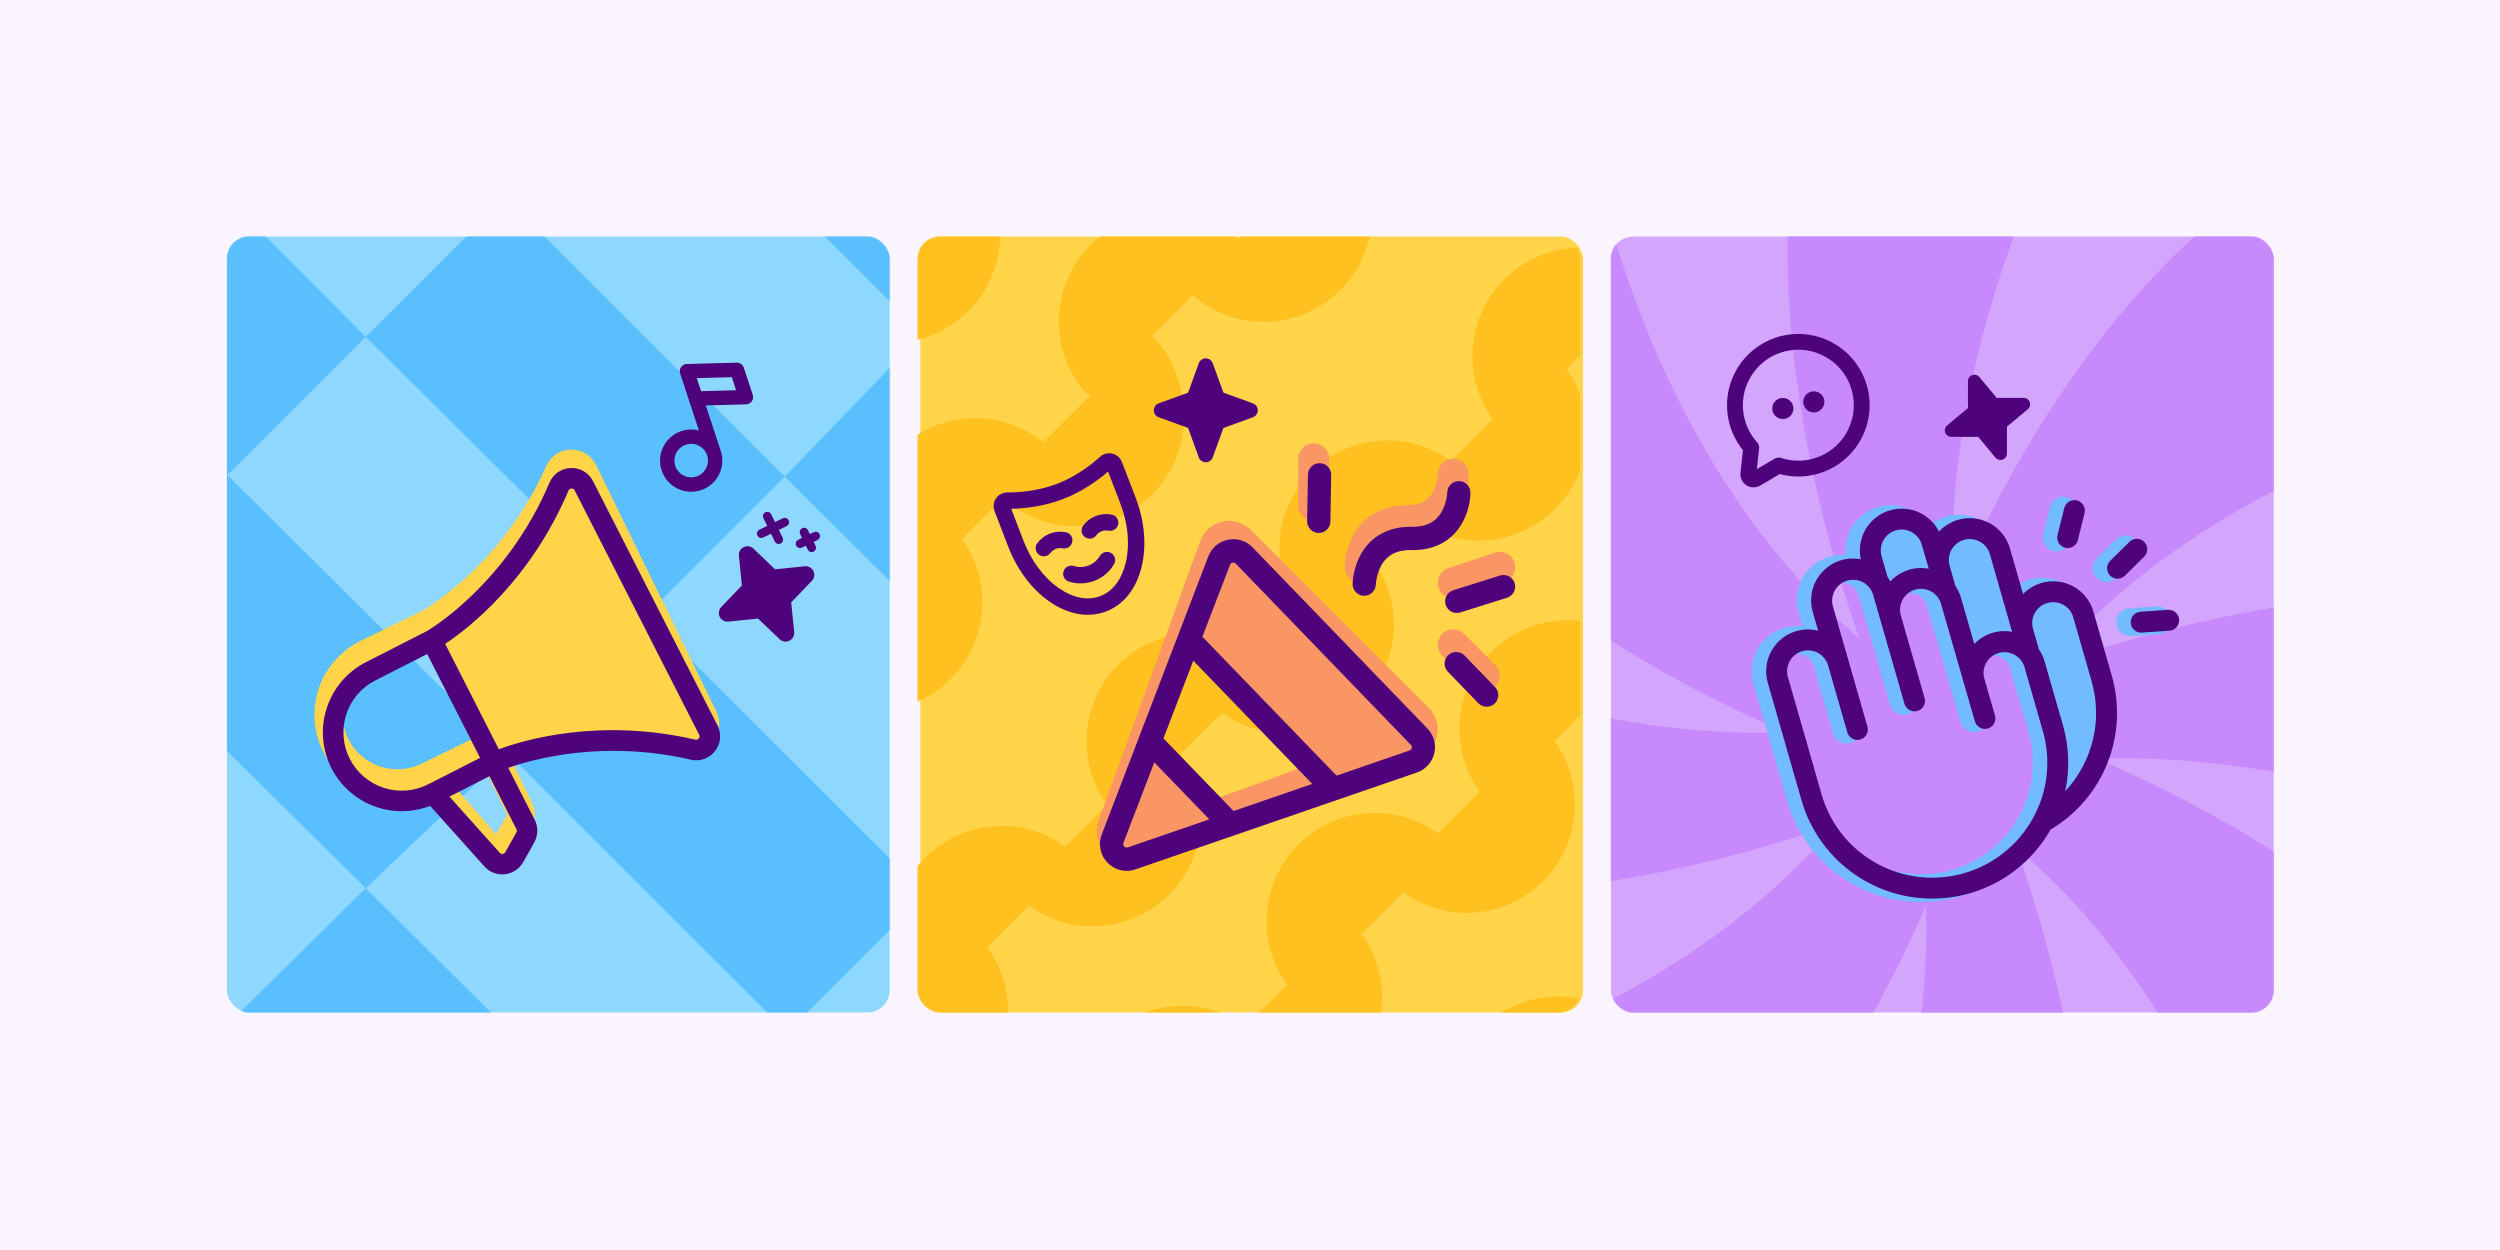
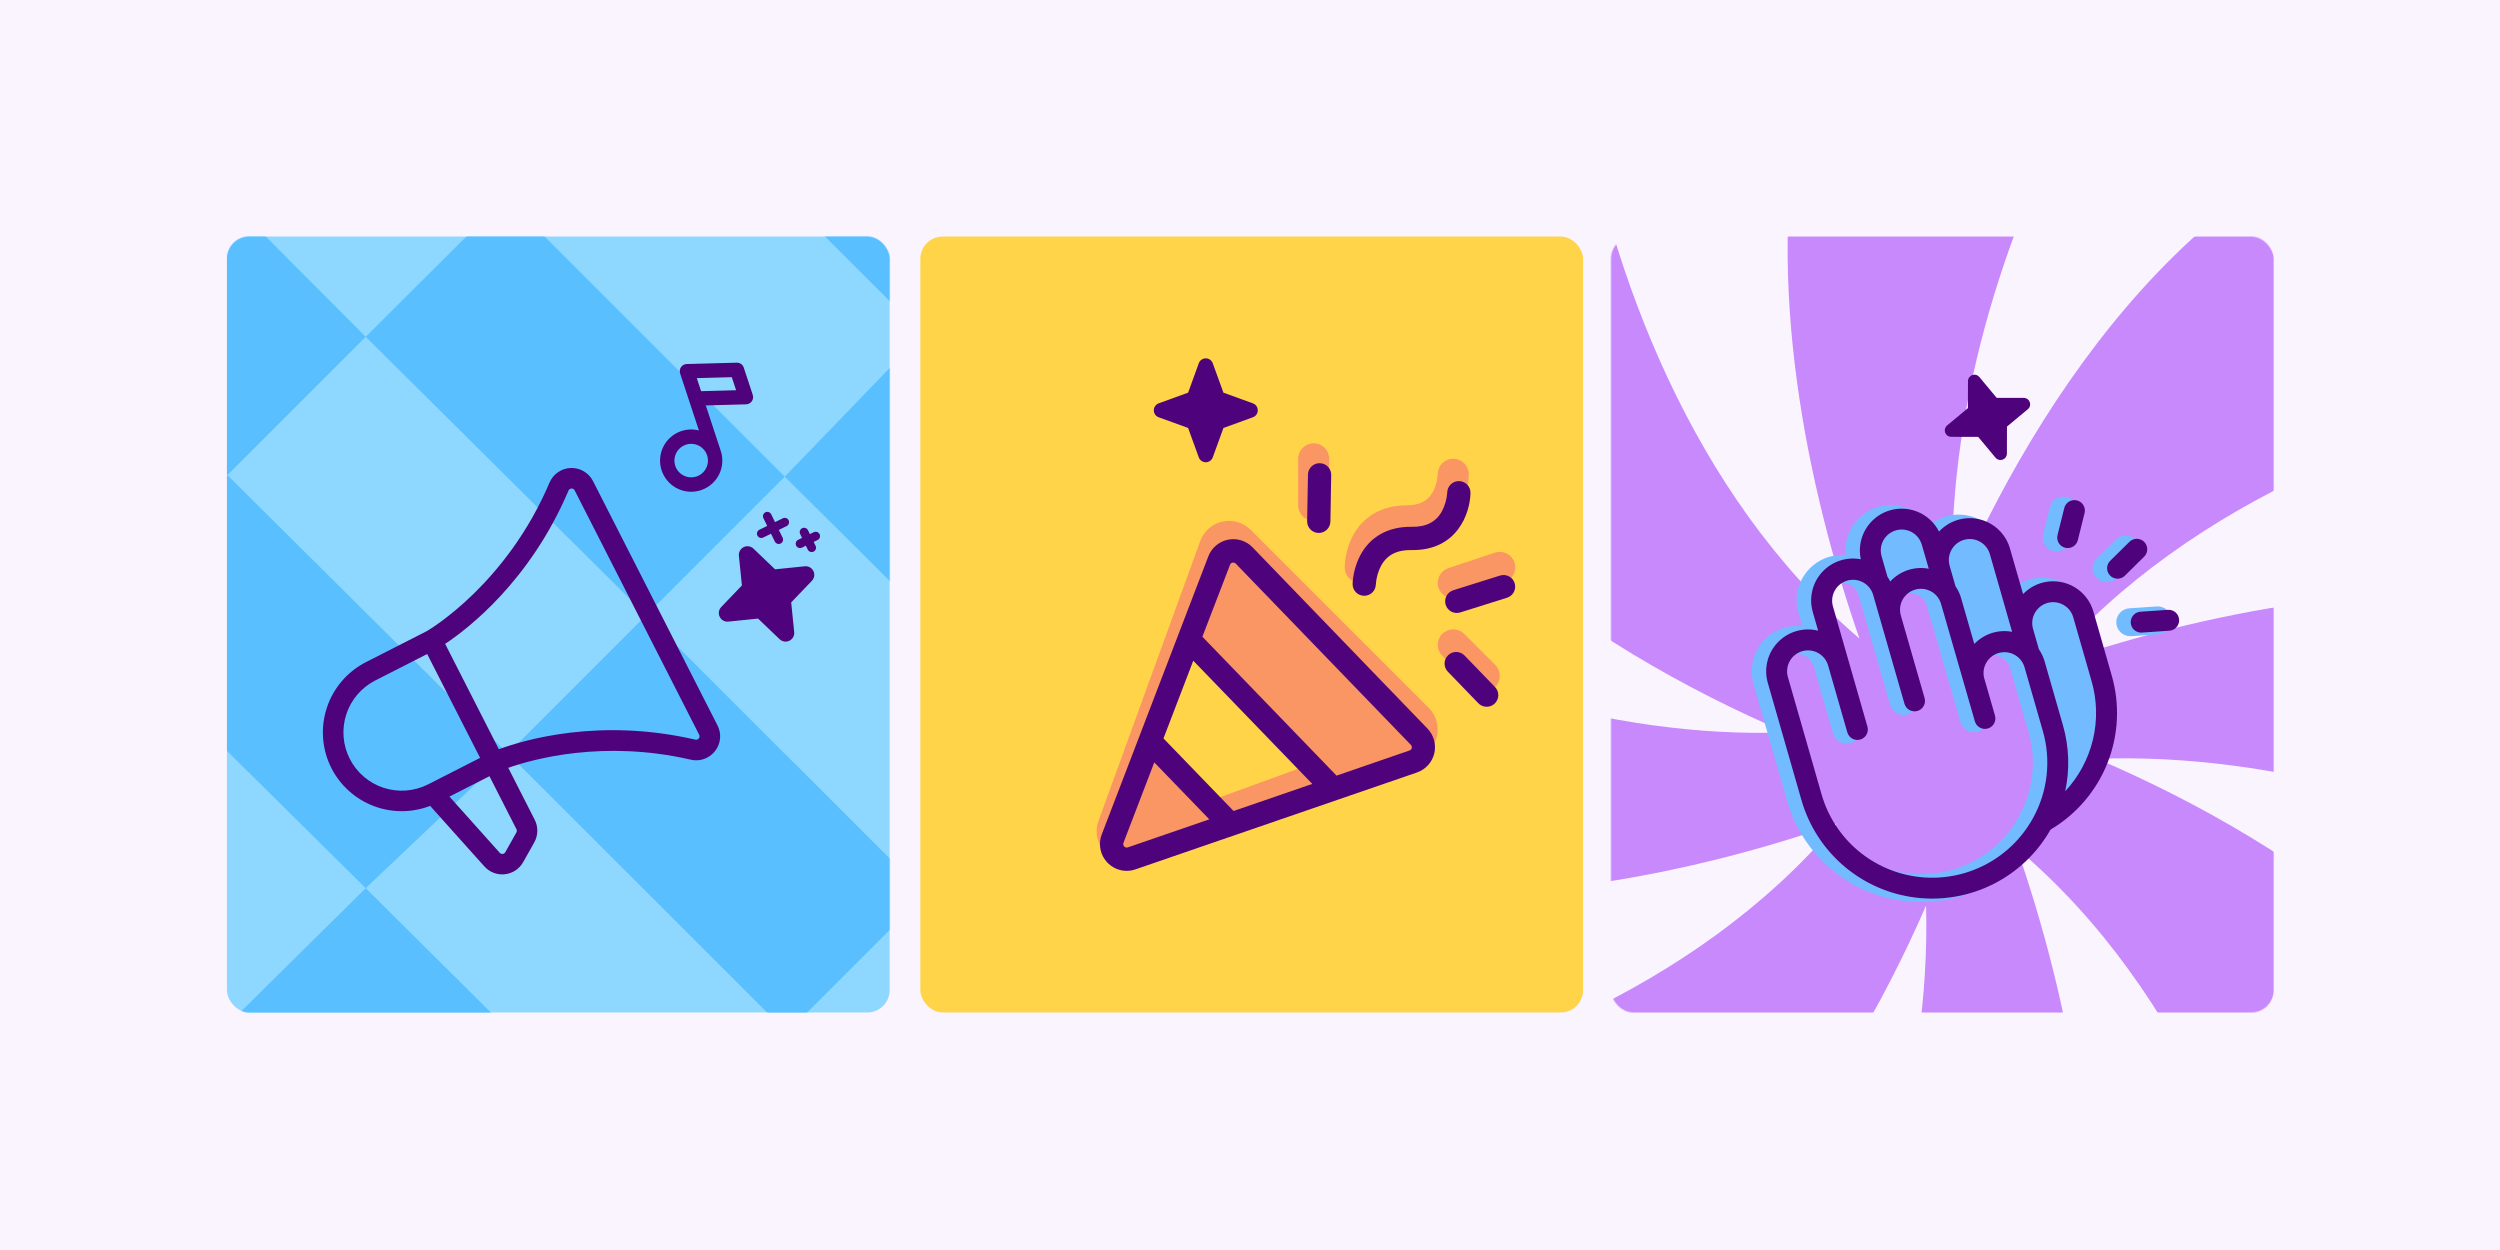
<svg xmlns="http://www.w3.org/2000/svg" width="2600" height="1300" viewBox="0 0 2600 1300" fill="none">
  <rect x="0" y="0" width="2600" height="1300" fill="#808080" stroke="none" />
  <g clip-path="url(#clip0_948_481)">
    <rect width="2600" height="1300" fill="#F4F4F4" />
    <rect width="2600" height="1300" fill="#FAF4FF" />
-     <rect x="1675.4" y="246" width="689.222" height="807" rx="23.223" fill="#D3A5FD" />
    <mask id="mask0_948_481" style="mask-type:alpha" maskUnits="userSpaceOnUse" x="1675" y="246" width="690" height="807">
      <rect x="1675.4" y="246" width="689.222" height="807" rx="23.223" fill="#D3A5FD" />
    </mask>
    <g mask="url(#mask0_948_481)">
      <path d="M1351.73 632.34C1486.41 702.23 1668.6 768.342 1857.41 761.731C1654.76 675.156 1390.12 501.376 1352.36 242.279V103.759H1644.37C1675.21 279.428 1757.34 513.024 1933.87 664.137C1880.38 510.82 1833.81 292.021 1874.71 103.759H2157.29C2086.17 240.076 2022.61 425.504 2030.79 618.173C2117.33 414.8 2293.86 144.685 2557.87 109.426C2562.9 108.796 2567.62 108.166 2572.34 107.537C2582.41 106.278 2592.17 105.018 2601.61 103.759H2692.86V401.893C2516.33 432.745 2280.33 515.228 2128.97 692.786C2282.53 638.952 2502.8 591.099 2691.92 632.34V915.992C2556.61 845.473 2372.52 782.509 2180.89 789.12C2384.48 876.01 2651.01 1051.68 2686.25 1313.29C2689.08 1335.02 2691.29 1356.42 2692.86 1376.57V1444.89H2391.4C2358.99 1268.27 2275.29 1032.16 2097.5 882.307C2150.68 1034.99 2197.88 1255.37 2157.29 1444.89H1874.71C1944.57 1311.09 2008.14 1130.38 2003.1 941.808C1915.31 1143.92 1740.03 1406.48 1479.8 1441.43C1469.73 1443 1459.66 1443.94 1450.22 1444.89H1644.37H1352.36H1352.99C1352.67 1444.89 1352.36 1444.89 1352.36 1444.89V1148.33C1528.89 1116.22 1761.12 1033.42 1910.27 856.492C1758.92 909.696 1540.22 955.03 1351.73 915.992V632.34Z" fill="#C789FB" />
    </g>
    <path d="M2124.9 555.623L2131.91 527.47C2132.84 523.737 2135.21 520.526 2138.51 518.543C2141.81 516.561 2145.76 515.969 2149.49 516.899C2153.22 517.828 2156.43 520.203 2158.42 523.5C2160.4 526.797 2160.99 530.746 2160.06 534.48L2153.05 562.633C2152.12 566.366 2149.75 569.577 2146.45 571.56C2143.15 573.542 2139.2 574.134 2135.47 573.205C2131.74 572.275 2128.53 569.901 2126.54 566.603C2124.56 563.306 2123.97 559.357 2124.9 555.623ZM2180.5 601.233C2181.83 602.59 2183.43 603.67 2185.18 604.411C2186.94 605.152 2188.82 605.541 2190.73 605.553C2192.63 605.566 2194.52 605.204 2196.29 604.486C2198.05 603.768 2199.66 602.71 2201.02 601.371L2220.84 581.808C2222.21 580.473 2223.3 578.88 2224.06 577.12C2224.81 575.361 2225.21 573.469 2225.23 571.555C2225.25 569.64 2224.89 567.741 2224.17 565.966C2223.45 564.192 2222.39 562.577 2221.05 561.214C2219.7 559.852 2218.1 558.77 2216.33 558.03C2214.57 557.29 2212.67 556.906 2210.76 556.902C2208.84 556.897 2206.95 557.272 2205.18 558.004C2203.41 558.736 2201.8 559.811 2200.45 561.167L2180.64 580.712C2179.28 582.049 2178.2 583.64 2177.45 585.394C2176.71 587.149 2176.32 589.033 2176.31 590.938C2176.29 592.843 2176.65 594.732 2177.37 596.498C2178.09 598.263 2179.14 599.871 2180.48 601.228L2180.5 601.233ZM2258.45 644.168C2258.19 640.333 2256.42 636.759 2253.52 634.23C2250.63 631.701 2246.85 630.425 2243.01 630.682L2214.5 632.644C2211.04 632.871 2207.78 634.325 2205.31 636.745C2202.83 639.164 2201.3 642.39 2200.99 645.838C2200.69 649.287 2201.63 652.731 2203.64 655.548C2205.65 658.366 2208.6 660.371 2211.96 661.202C2213.43 661.564 2214.95 661.696 2216.46 661.593L2244.98 659.631C2246.89 659.5 2248.75 658.994 2250.46 658.141C2252.17 657.288 2253.7 656.106 2254.95 654.662C2256.2 653.218 2257.15 651.542 2257.76 649.728C2258.36 647.914 2258.59 645.999 2258.45 644.093L2258.45 644.168ZM2188.17 701.302C2197.07 731.949 2195.57 764.678 2183.92 794.385C2172.26 824.092 2151.1 849.107 2123.74 865.527C2109.52 890.204 2088.35 910.15 2062.87 922.878C2037.4 935.605 2008.73 940.552 1980.46 937.1C1952.19 933.648 1925.57 921.95 1903.9 903.466C1882.23 884.982 1866.49 860.529 1858.62 833.155L1823.6 711.14C1821.46 703.682 1821.2 695.812 1822.83 688.228C1824.47 680.644 1827.95 673.58 1832.97 667.663C1837.99 661.747 1844.39 657.16 1851.6 654.31C1858.82 651.46 1866.63 650.434 1874.33 651.325L1870.33 637.361C1868.23 630.026 1867.94 622.29 1869.48 614.816C1871.02 607.343 1874.36 600.356 1879.2 594.456C1884.04 588.556 1890.24 583.919 1897.26 580.943C1904.29 577.967 1911.94 576.741 1919.54 577.371C1918.39 566.368 1921.14 555.31 1927.31 546.131C1933.49 536.953 1942.7 530.238 1953.33 527.163C1963.06 524.369 1973.44 524.786 1982.92 528.352C1992.4 531.917 2000.49 538.442 2005.97 546.96C2011.94 541.716 2019.13 538.065 2026.89 536.346C2034.64 534.628 2042.71 534.897 2050.33 537.129C2057.96 539.361 2064.9 543.483 2070.5 549.113C2076.11 554.743 2080.2 561.699 2082.39 569.333L2094.4 611.171C2100.46 606.327 2107.63 603.054 2115.26 601.642C2122.89 600.231 2130.75 600.724 2138.14 603.079C2145.53 605.433 2152.23 609.576 2157.64 615.141C2163.05 620.705 2167 627.518 2169.14 634.975L2188.17 701.302ZM2099.57 849.437C2106.99 836.107 2111.71 821.437 2113.43 806.274C2115.15 791.111 2113.85 775.757 2109.6 761.101L2090.59 694.87C2089.32 690.364 2086.36 686.522 2082.32 684.149C2078.29 681.775 2073.49 681.054 2068.94 682.136C2064.38 683.218 2060.42 686.02 2057.89 689.955C2055.35 693.889 2054.44 698.652 2055.33 703.247L2066.78 742.966C2067.31 744.797 2067.47 746.714 2067.25 748.608C2067.04 750.501 2066.45 752.333 2065.53 754C2064.6 755.666 2063.36 757.135 2061.87 758.321C2060.38 759.508 2058.67 760.389 2056.84 760.914C2055.01 761.44 2053.09 761.6 2051.2 761.384C2049.3 761.169 2047.47 760.583 2045.8 759.66C2044.14 758.736 2042.67 757.494 2041.48 756.003C2040.3 754.512 2039.42 752.802 2038.89 750.971L2003.8 629.237C2002.33 624.81 1999.22 621.116 1995.1 618.924C1990.99 616.732 1986.19 616.21 1981.7 617.466C1977.21 618.722 1973.37 621.659 1970.99 625.668C1968.61 629.678 1967.86 634.45 1968.91 638.994L1993.57 724.737C1994.15 726.584 1994.36 728.53 1994.18 730.458C1994 732.387 1993.43 734.26 1992.52 735.967C1991.6 737.674 1990.35 739.18 1988.85 740.397C1987.34 741.614 1985.6 742.516 1983.74 743.051C1981.88 743.586 1979.93 743.742 1978.01 743.512C1976.08 743.281 1974.22 742.667 1972.54 741.706C1970.86 740.746 1969.39 739.458 1968.21 737.919C1967.03 736.38 1966.18 734.621 1965.69 732.746L1933.07 619.344C1932.42 617.041 1931.33 614.889 1929.85 613.01C1928.37 611.132 1926.53 609.565 1924.44 608.399C1922.35 607.234 1920.06 606.493 1917.68 606.219C1915.3 605.945 1912.9 606.144 1910.6 606.804C1908.3 607.464 1906.16 608.572 1904.29 610.064C1902.42 611.557 1900.86 613.404 1899.71 615.5C1898.56 617.595 1897.83 619.898 1897.58 622.276C1897.32 624.653 1897.53 627.058 1898.21 629.352L1914.22 685.136L1934.23 754.849C1934.76 756.681 1934.92 758.598 1934.7 760.491C1934.49 762.384 1933.9 764.216 1932.98 765.883C1932.06 767.55 1930.81 769.018 1929.32 770.204C1927.83 771.391 1926.12 772.272 1924.29 772.798C1922.46 773.323 1920.54 773.483 1918.65 773.268C1916.76 773.052 1914.92 772.466 1913.26 771.543C1911.59 770.62 1910.12 769.377 1908.93 767.886C1907.75 766.395 1906.87 764.685 1906.34 762.854L1886.33 693.141C1884.97 688.548 1881.86 684.675 1877.66 682.369C1873.47 680.063 1868.53 679.511 1863.93 680.832C1859.32 682.153 1855.43 685.242 1853.1 689.423C1850.76 693.604 1850.18 698.538 1851.47 703.149L1886.49 825.164C1892.83 847.228 1905.56 866.918 1923.08 881.745C1940.61 896.571 1962.14 905.867 1984.94 908.457C2007.75 911.047 2030.82 906.815 2051.22 896.297C2071.62 885.778 2088.45 869.444 2099.57 849.362L2099.57 849.437Z" fill="#73BBFF" />
-     <path d="M1864.89 422.539C1865.34 424.664 1865.15 426.876 1864.35 428.895C1863.54 430.914 1862.16 432.648 1860.37 433.88C1858.58 435.111 1856.46 435.784 1854.29 435.813C1852.12 435.842 1849.98 435.226 1848.16 434.043C1846.34 432.86 1844.91 431.163 1844.05 429.166C1843.19 427.17 1842.94 424.964 1843.34 422.827C1843.73 420.69 1844.75 418.718 1846.27 417.161C1847.79 415.604 1849.73 414.532 1851.86 414.079C1854.71 413.473 1857.68 414.023 1860.12 415.61C1862.57 417.196 1864.28 419.688 1864.89 422.539ZM1884.1 407.217C1881.97 407.669 1880.03 408.742 1878.51 410.299C1877 411.856 1875.97 413.828 1875.58 415.965C1875.18 418.101 1875.43 420.307 1876.29 422.304C1877.15 424.3 1878.58 425.997 1880.4 427.18C1882.22 428.364 1884.36 428.979 1886.53 428.95C1888.7 428.921 1890.82 428.249 1892.61 427.017C1894.4 425.786 1895.79 424.051 1896.59 422.032C1897.39 420.014 1897.58 417.802 1897.13 415.676C1896.52 412.826 1894.81 410.334 1892.37 408.747C1889.92 407.161 1886.95 406.61 1884.1 407.217ZM1942.8 405.955C1945.45 418.38 1944.86 431.277 1941.1 443.409C1937.33 455.542 1930.51 466.503 1921.28 475.242C1912.06 483.981 1900.75 490.205 1888.44 493.317C1876.12 496.429 1863.21 496.325 1850.94 493.015L1830.71 504.939C1828.51 506.243 1825.99 506.906 1823.43 506.854C1820.87 506.802 1818.38 506.036 1816.23 504.643C1814.09 503.25 1812.37 501.286 1811.28 498.971C1810.2 496.656 1809.77 494.083 1810.07 491.542L1812.69 468.214C1805.63 459.508 1800.63 449.315 1798.07 438.4C1795.51 427.484 1795.46 416.131 1797.92 405.193C1800.39 394.256 1805.3 384.018 1812.28 375.251C1819.27 366.484 1828.16 359.415 1838.27 354.576C1848.38 349.737 1859.46 347.254 1870.67 347.313C1881.88 347.372 1892.93 349.971 1903 354.916C1913.06 359.862 1921.87 367.023 1928.76 375.863C1935.66 384.704 1940.46 394.992 1942.8 405.955ZM1926.68 409.386C1924.84 400.732 1921.03 392.619 1915.55 385.674C1910.06 378.729 1903.06 373.139 1895.07 369.335C1887.08 365.531 1878.32 363.615 1869.47 363.737C1860.63 363.859 1851.93 366.014 1844.05 370.036C1836.16 374.059 1829.31 379.84 1824.02 386.933C1818.74 394.026 1815.15 402.241 1813.54 410.942C1811.94 419.643 1812.35 428.597 1814.76 437.111C1817.17 445.626 1821.5 453.472 1827.43 460.044C1828.21 460.91 1828.8 461.933 1829.16 463.044C1829.51 464.155 1829.63 465.33 1829.5 466.49L1827.09 487.919L1845.68 476.99C1846.44 476.541 1847.27 476.217 1848.14 476.03C1849.56 475.732 1851.03 475.811 1852.4 476.261C1862.04 479.398 1872.33 479.943 1882.24 477.84C1892.15 475.737 1901.33 471.061 1908.86 464.282C1916.39 457.503 1922 448.86 1925.13 439.223C1928.26 429.586 1928.8 419.295 1926.68 409.386Z" fill="#4E027C" />
    <path d="M2110.93 418.225C2111.41 419.51 2111.47 420.911 2111.11 422.233C2110.75 423.555 2109.99 424.733 2108.93 425.601L2087.26 443.63L2087.17 471.807C2087.16 473.17 2086.72 474.497 2085.93 475.608C2085.15 476.72 2084.03 477.563 2082.75 478.025C2081.47 478.486 2080.07 478.544 2078.76 478.19C2077.44 477.837 2076.26 477.088 2075.38 476.046L2057.35 454.361L2029.18 454.289C2027.82 454.275 2026.49 453.845 2025.38 453.055C2024.27 452.265 2023.42 451.154 2022.96 449.871C2022.5 448.588 2022.44 447.194 2022.79 445.877C2023.15 444.56 2023.9 443.383 2024.94 442.504L2046.62 424.467L2046.7 396.299C2046.71 394.935 2047.14 393.608 2047.93 392.497C2048.72 391.385 2049.83 390.542 2051.11 390.081C2052.4 389.619 2053.79 389.561 2055.11 389.915C2056.43 390.268 2057.6 391.017 2058.48 392.059L2076.52 413.744L2104.69 413.816C2106.06 413.811 2107.39 414.233 2108.51 415.023C2109.63 415.813 2110.48 416.932 2110.93 418.225Z" fill="#4E027C" />
    <path d="M2139.83 556.5L2146.84 528.347C2147.54 525.547 2149.32 523.138 2151.79 521.651C2154.26 520.164 2157.23 519.721 2160.03 520.418C2162.83 521.115 2165.23 522.896 2166.72 525.369C2168.21 527.841 2168.65 530.804 2167.95 533.604L2160.94 561.757C2160.25 564.557 2158.47 566.965 2155.99 568.452C2153.52 569.939 2150.56 570.383 2147.76 569.685C2144.96 568.988 2142.55 567.207 2141.06 564.735C2139.58 562.262 2139.13 559.3 2139.83 556.5ZM2194.51 598.609C2195.51 599.626 2196.7 600.436 2198.02 600.992C2199.34 601.547 2200.75 601.837 2202.18 601.846C2203.61 601.855 2205.03 601.582 2206.35 601.043C2207.68 600.504 2208.88 599.709 2209.9 598.704L2229.72 579.141C2230.77 578.147 2231.62 576.952 2232.21 575.625C2232.79 574.299 2233.11 572.869 2233.14 571.419C2233.16 569.969 2232.9 568.528 2232.36 567.182C2231.82 565.835 2231.02 564.609 2230 563.577C2228.99 562.545 2227.77 561.727 2226.43 561.171C2225.09 560.615 2223.65 560.332 2222.2 560.34C2220.75 560.347 2219.32 560.645 2217.99 561.214C2216.65 561.784 2215.45 562.615 2214.44 563.658L2194.62 583.221C2193.6 584.224 2192.79 585.417 2192.23 586.733C2191.68 588.05 2191.38 589.462 2191.37 590.891C2191.36 592.32 2191.63 593.738 2192.17 595.062C2192.71 596.386 2193.5 597.591 2194.51 598.609ZM2266.27 644.356C2266.17 642.93 2265.8 641.536 2265.17 640.255C2264.53 638.974 2263.65 637.83 2262.58 636.888C2261.5 635.947 2260.25 635.227 2258.9 634.77C2257.54 634.312 2256.11 634.126 2254.68 634.222L2226.17 636.184C2223.57 636.347 2221.12 637.435 2219.25 639.252C2217.39 641.068 2216.24 643.491 2216.01 646.083C2215.78 648.675 2216.49 651.263 2218 653.379C2219.52 655.494 2221.74 656.996 2224.27 657.612C2225.37 657.883 2226.51 657.977 2227.64 657.891L2256.15 655.946C2259.03 655.75 2261.71 654.419 2263.61 652.246C2265.51 650.073 2266.46 647.235 2266.27 644.356ZM2196.12 702.234C2204.84 732.259 2203.32 764.331 2191.81 793.4C2180.3 822.469 2159.45 846.885 2132.54 862.803C2118.81 887.042 2098.23 906.688 2073.38 919.276C2048.53 931.863 2020.52 936.832 1992.85 933.559C1965.19 930.286 1939.11 918.917 1917.88 900.877C1896.65 882.838 1881.23 858.932 1873.53 832.158L1838.51 710.143C1836.4 702.8 1836.26 695.031 1838.11 687.617C1839.96 680.204 1843.72 673.407 1849.03 667.91C1854.33 662.413 1860.99 658.41 1868.34 656.303C1875.68 654.196 1883.45 654.059 1890.86 655.907L1885.25 636.329C1883.22 629.188 1883.04 621.645 1884.74 614.417C1886.44 607.189 1889.96 600.516 1894.97 595.034C1899.98 589.551 1906.31 585.441 1913.35 583.095C1920.4 580.748 1927.92 580.243 1935.22 581.628C1933 571.29 1934.62 560.499 1939.78 551.27C1944.94 542.041 1953.29 535.006 1963.25 531.479C1973.22 527.952 1984.13 528.174 1993.95 532.105C2003.76 536.035 2011.81 543.405 2016.59 552.836C2021.83 547.178 2028.48 543.014 2035.86 540.771C2043.23 538.527 2051.08 538.284 2058.58 540.066C2066.08 541.848 2072.98 545.592 2078.56 550.915C2084.14 556.237 2088.2 562.947 2090.34 570.357L2104.01 617.822C2109.31 612.33 2115.97 608.329 2123.31 606.224C2130.65 604.118 2138.41 603.98 2145.82 605.825C2153.23 607.67 2160.03 611.432 2165.52 616.734C2171.02 622.036 2175.02 628.69 2177.13 636.029L2196.12 702.234ZM2027.59 588.351L2033.68 609.6C2036.34 613.475 2038.34 617.762 2039.61 622.287L2053.27 669.713C2058.26 664.508 2064.46 660.628 2071.33 658.423C2078.19 656.217 2085.5 655.756 2092.59 657.08L2069.48 576.358C2067.89 570.81 2064.16 566.121 2059.11 563.324C2054.06 560.527 2048.11 559.85 2042.56 561.442C2037.01 563.034 2032.32 566.765 2029.53 571.814C2026.73 576.863 2026.05 582.817 2027.65 588.365L2027.59 588.351ZM1956.84 578.489L1962.94 599.743C1964.03 601.344 1965 603.016 1965.86 604.749C1970.86 599.313 1977.16 595.243 1984.17 592.923C1991.18 590.604 1998.67 590.112 2005.92 591.495L1998.67 566.483C1997.89 563.735 1996.56 561.17 1994.78 558.934C1993 556.698 1990.8 554.834 1988.3 553.449C1985.8 552.064 1983.05 551.185 1980.21 550.862C1977.37 550.539 1974.5 550.778 1971.75 551.567C1966.2 553.159 1961.51 556.89 1958.72 561.939C1955.92 566.988 1955.24 572.941 1956.84 578.489ZM2114.16 851.127C2121.82 837.391 2126.67 822.275 2128.45 806.651C2130.22 791.028 2128.89 775.207 2124.51 760.104L2105.5 693.873C2103.91 688.495 2100.31 683.936 2095.45 681.147C2090.58 678.358 2084.83 677.555 2079.39 678.903C2073.95 680.252 2069.24 683.649 2066.24 688.387C2063.24 693.124 2062.19 698.836 2063.3 704.332L2074.73 743.99C2075.15 745.371 2075.29 746.824 2075.15 748.262C2075.01 749.7 2074.58 751.096 2073.89 752.367C2073.2 753.637 2072.27 754.758 2071.14 755.664C2070.01 756.569 2068.72 757.241 2067.33 757.64C2065.94 758.039 2064.48 758.157 2063.05 757.988C2061.61 757.818 2060.23 757.364 2058.97 756.653C2057.71 755.941 2056.61 754.986 2055.72 753.842C2054.84 752.699 2054.19 751.392 2053.81 749.995L2018.73 628.209C2017.96 625.458 2016.65 622.886 2014.88 620.641C2013.12 618.396 2010.92 616.521 2008.43 615.123C2005.94 613.725 2003.2 612.831 2000.36 612.494C1997.52 612.156 1994.64 612.381 1991.89 613.155C1986.34 614.718 1981.63 618.424 1978.81 623.457C1975.98 628.491 1975.28 634.44 1976.84 639.996L2001.51 725.743C2001.94 727.125 2002.08 728.577 2001.94 730.016C2001.8 731.454 2001.37 732.849 2000.68 734.12C1999.99 735.391 1999.06 736.512 1997.93 737.417C1996.8 738.323 1995.51 738.995 1994.12 739.394C1992.73 739.793 1991.27 739.911 1989.84 739.741C1988.4 739.572 1987.01 739.118 1985.76 738.406C1984.5 737.694 1983.4 736.739 1982.51 735.596C1981.63 734.453 1980.98 733.145 1980.6 731.749L1947.98 618.347C1946.3 612.896 1942.56 608.32 1937.54 605.603C1932.53 602.886 1926.65 602.246 1921.17 603.82C1915.69 605.394 1911.05 609.057 1908.24 614.02C1905.43 618.983 1904.68 624.85 1906.16 630.358L1942.18 755.855C1942.92 758.61 1942.54 761.543 1941.14 764.025C1939.74 766.506 1937.41 768.337 1934.67 769.124C1931.93 769.911 1928.99 769.591 1926.49 768.233C1923.98 766.875 1922.11 764.587 1921.27 761.861L1901.25 692.148C1899.66 686.6 1895.93 681.912 1890.88 679.114C1885.83 676.317 1879.88 675.64 1874.33 677.232C1868.78 678.825 1864.1 682.556 1861.3 687.605C1858.5 692.654 1857.82 698.607 1859.42 704.155L1894.44 826.17C1900.97 848.921 1914.1 869.225 1932.17 884.513C1950.25 899.801 1972.44 909.387 1995.96 912.058C2019.48 914.729 2043.27 910.366 2064.3 899.521C2085.34 888.675 2102.7 871.834 2114.16 851.127ZM2175.21 708.239L2156.19 642.009C2154.6 636.461 2150.87 631.772 2145.82 628.975C2140.77 626.178 2134.82 625.501 2129.27 627.093C2123.72 628.685 2119.03 632.416 2116.24 637.465C2113.44 642.514 2112.76 648.467 2114.36 654.015L2120.46 675.286C2123.1 679.134 2125.11 683.382 2126.41 687.867L2145.42 754.098C2151.89 776.487 2152.71 800.131 2147.8 822.913C2161.91 807.81 2171.85 789.301 2176.66 769.199C2181.46 749.096 2180.96 728.091 2175.21 708.239Z" fill="#4E027C" />
    <rect x="957.152" y="246" width="689.222" height="807" rx="23.223" fill="#FFD448" />
    <mask id="mask1_948_481" style="mask-type:alpha" maskUnits="userSpaceOnUse" x="954" y="246" width="690" height="807">
-       <rect x="954.25" y="246" width="689.222" height="807" rx="23.223" fill="#FFD448" />
-     </mask>
+       </mask>
    <g mask="url(#mask1_948_481)">
      <path fill-rule="evenodd" clip-rule="evenodd" d="M1618.78 -22.516C1635.8 18.294 1627.86 67.324 1594.96 100.766C1554.97 140.443 1493.14 144.411 1449.17 112.386L1405.78 155.747C1437.83 199.675 1433.86 261.741 1394.15 301.418C1351.89 343.646 1284.67 345.629 1240.71 307.086L1198.45 349.314C1215.75 366.885 1225.96 388.991 1229.08 411.663C1236.46 447.373 1226.25 486.199 1198.17 514.257C1155.91 556.201 1088.69 558.185 1044.73 519.641C1044.16 519.075 1043.59 518.508 1043.31 517.941L1000.48 560.735C1032.25 604.38 1028.28 666.446 988.572 706.123C948.865 745.8 886.751 749.768 843.073 718.026L799.679 761.388C831.445 805.316 827.474 867.098 787.767 906.775C753.732 940.501 703.815 948.436 662.69 930.298V847.543C668.078 850.377 673.467 853.495 678.572 857.179L721.967 813.818C690.201 769.89 694.172 708.107 733.879 668.43C773.586 628.753 835.416 624.785 879.377 656.527L922.771 613.166C891.006 569.521 894.976 507.455 934.683 467.778C975.809 426.684 1041.04 424.133 1085 459.842L1134.92 410.246C1132.65 410.53 1130.38 409.963 1128.68 407.979C1090.11 363.768 1092.09 296.883 1134.35 254.656C1176.33 212.428 1243.55 210.444 1287.51 248.988L1328.07 208.461C1296.02 164.532 1299.99 102.466 1339.7 62.789C1379.69 23.112 1441.52 19.145 1485.48 51.17L1528.87 7.808C1522.07 -1.544 1516.96 -11.747 1513.27 -22.516L1618.78 -22.516ZM1870.92 59.955V142.427L1830.08 183.237C1861.84 226.882 1857.87 288.948 1818.17 328.625C1778.46 368.302 1716.63 372.27 1672.67 340.528L1629.27 383.889C1661.04 427.817 1657.07 489.6 1617.36 529.277C1577.66 568.954 1515.83 572.922 1471.86 540.897L1428.47 584.258C1460.24 627.903 1456.26 689.969 1416.56 729.646C1376.85 769.323 1315.02 773.291 1271.06 741.266L1227.67 784.627C1259.71 828.555 1255.74 890.621 1216.04 930.298C1176.05 969.975 1114.22 973.943 1070.25 941.918L1026.86 985.279C1058.91 1029.21 1055.22 1091.27 1015.23 1130.95C973.256 1173.18 906.038 1175.16 862.076 1136.62L819.816 1178.85C821.802 1180.83 823.787 1182.81 825.489 1185.08H725.087C718.28 1149.66 728.774 1111.68 756.285 1084.19C798.261 1041.96 865.48 1039.98 909.441 1078.52L950.566 1037.71C918.517 993.781 922.488 931.715 962.195 892.038C1002.19 852.361 1064.02 848.393 1107.98 880.418L1151.37 837.057C1119.32 793.129 1123.29 731.063 1163 691.386C1202.71 651.709 1264.54 647.741 1308.5 679.766L1351.89 636.405C1319.84 592.76 1323.81 530.694 1363.52 491.017C1403.23 451.34 1465.06 447.373 1509.02 479.398L1552.41 436.036C1520.65 392.108 1524.62 330.326 1564.32 290.649C1604.03 250.972 1665.86 247.004 1709.82 278.745L1753.22 235.384C1721.17 191.74 1725.14 129.673 1764.85 89.996C1793.78 61.089 1834.05 51.17 1870.92 59.955ZM1871.49 451.907V533.812C1868.08 531.828 1864.4 529.561 1860.99 527.01L1817.6 570.371C1849.37 614.299 1845.39 676.082 1805.69 715.759C1765.98 755.436 1704.15 759.404 1660.19 727.379L1616.8 771.023C1648.56 814.668 1644.59 876.734 1604.88 916.411C1565.18 956.088 1503.35 960.056 1459.38 928.031L1415.99 971.392C1448.04 1015.32 1444.07 1077.39 1404.36 1117.06C1364.37 1156.74 1302.54 1160.71 1258.58 1128.68L1215.19 1172.04C1218.02 1176.01 1220.29 1180.83 1222.56 1185.08H1118.75C1109.96 1148.52 1120.74 1107.71 1149.39 1079.09C1189.38 1039.41 1251.21 1035.44 1295.17 1067.47L1338.56 1024.11C1306.51 980.178 1310.48 918.112 1350.19 878.435C1389.9 838.758 1451.73 834.79 1495.69 866.815L1539.08 823.454C1507.03 779.809 1511 717.743 1550.71 678.066C1590.42 638.389 1652.25 634.421 1696.21 666.446L1739.6 623.085C1707.84 579.157 1711.81 517.374 1751.52 477.697C1783.85 445.389 1830.93 436.603 1870.92 451.907H1871.49ZM1871.49 847.543L1871.77 930.298C1864.68 927.181 1856.74 923.496 1850.22 918.678L1806.82 962.04C1838.59 1005.68 1834.62 1067.75 1794.91 1107.43C1755.2 1147.1 1693.37 1151.07 1649.41 1119.05L1606.02 1162.41C1611.12 1169.49 1615.38 1177.15 1618.78 1185.08H1513.27C1500.23 1145.97 1509.59 1100.63 1540.78 1069.45C1580.49 1029.77 1642.32 1025.81 1686.28 1057.83L1729.68 1014.47C1697.63 970.825 1701.6 908.759 1741.31 869.082C1776.47 833.94 1828.94 826.288 1870.92 847.26L1871.49 847.543ZM662.69 534.095V452.19C671.766 455.591 680.558 460.126 688.499 466.077L732.177 422.433C700.411 378.788 704.382 316.722 744.089 277.045C785.214 235.951 850.448 233.117 894.409 269.11L944.327 219.513C943.759 219.513 943.476 219.513 942.908 219.513C942.341 219.513 942.058 219.23 941.49 219.23C941.207 219.23 940.923 218.947 940.639 218.947C939.505 218.38 938.654 217.813 937.803 216.963C899.231 173.035 901.216 105.867 943.476 63.923C985.452 21.695 1052.67 19.712 1096.63 58.255L1137.19 17.728C1128.4 5.541 1122.16 -8.346 1118.75 -22.516H1222.56C1245.82 19.995 1239.29 74.692 1202.99 110.685C1160.73 152.913 1093.51 154.897 1049.55 116.353L1007.29 158.581C1024.59 176.152 1034.8 198.258 1037.92 220.93C1045.3 256.64 1035.09 295.75 1007.01 323.524C964.747 365.468 897.529 367.452 853.567 328.908C853 328.342 852.433 327.775 852.149 327.208L809.322 370.002C841.088 413.647 837.117 475.713 797.41 515.39C760.823 551.95 705.517 558.185 662.69 534.095ZM661.271 142.993L661.839 59.672C677.722 63.639 693.604 71.008 706.935 81.778L756.852 32.181C754.583 32.465 752.314 31.898 750.613 29.914C737.282 14.61 728.774 -3.528 725.087 -22.516H825.772C839.67 -6.079 847.895 13.476 850.731 33.598C858.105 69.308 847.895 108.418 819.816 136.192C777.557 178.419 710.338 180.12 666.093 141.576L665.809 141.293L665.526 141.01L665.242 140.726C665.242 140.443 664.959 140.443 664.959 140.159L662.973 141.86L661.271 142.993Z" fill="#FFC120" />
    </g>
    <path d="M1300.67 551.002C1296.89 547.224 1292.21 544.461 1287.07 542.968C1281.93 541.475 1276.5 541.3 1271.28 542.459C1266.06 543.618 1261.21 546.074 1257.18 549.6C1253.16 553.126 1250.09 557.609 1248.26 562.635L1142.43 853.72C1140.69 858.52 1140.13 863.667 1140.79 868.729C1141.46 873.791 1143.32 878.621 1146.24 882.812C1149.15 887.003 1153.03 890.433 1157.55 892.815C1162.06 895.198 1167.08 896.462 1172.19 896.502C1175.95 896.476 1179.67 895.794 1183.2 894.485L1474.26 788.64C1479.29 786.808 1483.77 783.739 1487.3 779.717C1490.83 775.694 1493.29 770.847 1494.45 765.624C1495.61 760.4 1495.44 754.969 1493.95 749.83C1492.45 744.691 1489.69 740.011 1485.91 736.222L1300.67 551.002ZM1207.23 769.749L1245.94 663.319L1373.6 790.979L1267.15 829.688L1207.23 769.749ZM1398.48 590.054C1398.78 579.151 1401.42 568.439 1406.22 558.643C1416.9 537.293 1437.06 525.539 1462.99 525.539C1476.5 525.539 1485.17 520.922 1490.51 511.003C1493.32 505.454 1494.94 499.375 1495.25 493.161C1495.26 488.883 1496.98 484.787 1500.02 481.773C1503.05 478.76 1507.16 477.076 1511.44 477.092C1515.72 477.108 1519.81 478.823 1522.82 481.859C1525.84 484.895 1527.52 489.004 1527.51 493.282C1527.51 519.209 1510.33 557.797 1462.99 557.797C1449.48 557.797 1440.81 562.414 1435.47 572.333C1432.66 577.882 1431.04 583.961 1430.73 590.175C1430.73 592.293 1430.3 594.389 1429.48 596.343C1428.66 598.297 1427.47 600.07 1425.97 601.562C1424.46 603.054 1422.68 604.236 1420.72 605.039C1418.76 605.842 1416.66 606.252 1414.54 606.244C1412.43 606.236 1410.33 605.811 1408.38 604.993C1406.42 604.175 1404.65 602.98 1403.16 601.477C1401.66 599.974 1400.48 598.191 1399.68 596.231C1398.88 594.271 1398.47 592.172 1398.48 590.054ZM1350.09 525.539L1350.09 477.153C1350.09 472.875 1351.79 468.773 1354.81 465.748C1357.84 462.723 1361.94 461.024 1366.22 461.024C1370.5 461.024 1374.6 462.723 1377.62 465.748C1380.65 468.773 1382.35 472.875 1382.35 477.153L1382.35 525.539C1382.35 529.817 1380.65 533.919 1377.62 536.944C1374.6 539.969 1370.5 541.668 1366.22 541.668C1361.94 541.668 1357.84 539.969 1354.81 536.944C1351.79 533.919 1350.09 529.817 1350.09 525.539ZM1555.05 691.545C1556.54 693.043 1557.73 694.822 1558.54 696.78C1559.35 698.737 1559.77 700.835 1559.77 702.953C1559.76 705.071 1559.35 707.169 1558.53 709.125C1557.72 711.082 1556.53 712.86 1555.04 714.357C1553.54 715.854 1551.76 717.042 1549.8 717.851C1547.84 718.661 1545.75 719.077 1543.63 719.077C1541.51 719.076 1539.41 718.657 1537.46 717.846C1535.5 717.034 1533.72 715.845 1532.22 714.347L1499.97 682.089C1496.94 679.063 1495.24 674.958 1495.24 670.678C1495.24 666.398 1496.94 662.293 1499.97 659.267C1502.99 656.241 1507.1 654.54 1511.38 654.54C1515.66 654.54 1519.76 656.241 1522.79 659.267L1555.05 691.545ZM1564.86 605.357L1516.48 621.485C1512.42 622.838 1507.99 622.523 1504.16 620.61C1500.34 618.697 1497.43 615.342 1496.07 611.284C1494.72 607.225 1495.04 602.796 1496.95 598.97C1498.86 595.143 1502.22 592.234 1506.28 590.881L1554.66 574.752C1558.72 573.399 1563.15 573.714 1566.98 575.627C1570.8 577.54 1573.71 580.895 1575.07 584.954C1576.42 589.012 1576.1 593.442 1574.19 597.268C1572.28 601.094 1568.92 604.004 1564.86 605.357Z" fill="#FA9664" />
    <path d="M1308.07 426.722C1308.08 428.306 1307.6 429.855 1306.69 431.152C1305.78 432.45 1304.49 433.432 1303 433.963L1272.37 445.1L1261.24 475.719C1260.69 477.197 1259.7 478.472 1258.41 479.372C1257.12 480.272 1255.58 480.755 1254 480.755C1252.42 480.755 1250.88 480.272 1249.59 479.372C1248.3 478.472 1247.31 477.197 1246.76 475.719L1235.62 445.066L1205 433.963C1203.52 433.414 1202.25 432.426 1201.35 431.132C1200.45 429.838 1199.97 428.299 1199.97 426.722C1199.97 425.145 1200.45 423.607 1201.35 422.312C1202.25 421.018 1203.52 420.03 1205 419.481L1235.66 408.345L1246.76 377.725C1247.31 376.247 1248.3 374.972 1249.59 374.072C1250.88 373.172 1252.42 372.689 1254 372.689C1255.58 372.689 1257.12 373.172 1258.41 374.072C1259.7 374.972 1260.69 376.247 1261.24 377.725L1272.38 408.378L1303 419.481C1304.49 420.012 1305.78 420.994 1306.69 422.292C1307.6 423.59 1308.08 425.138 1308.07 426.722Z" fill="#4E027C" />
-     <path d="M1156.85 471.79C1154.61 471.257 1152.27 471.279 1150.03 471.853C1147.8 472.428 1145.74 473.538 1144.03 475.087C1136.27 482.145 1120.12 495.182 1099.46 503.118C1078.81 511.054 1058.07 512.176 1047.59 512.144C1045.28 512.137 1043.01 512.692 1040.96 513.761C1038.92 514.831 1037.17 516.382 1035.86 518.282C1034.55 520.181 1033.72 522.371 1033.45 524.661C1033.18 526.952 1033.46 529.275 1034.29 531.429L1048.49 568.385C1057.82 592.665 1073.19 613.079 1091.78 625.863C1111.35 639.326 1132.19 642.871 1150.46 635.849C1168.74 628.827 1181.84 612.24 1187.37 589.151C1192.6 567.185 1190.36 541.756 1181.03 517.476L1166.82 480.506C1166 478.352 1164.65 476.432 1162.92 474.913C1161.18 473.395 1159.1 472.322 1156.85 471.79ZM1165.13 523.586C1173.23 544.686 1175.24 566.568 1170.79 585.191C1166.61 602.656 1157.23 614.998 1144.35 619.945C1131.48 624.892 1116.24 622.007 1101.44 611.839C1085.67 600.987 1072.51 583.387 1064.4 562.288L1051.67 529.155C1064.18 528.874 1084.82 527.019 1105.58 519.042C1126.34 511.065 1142.91 498.614 1152.39 490.453L1165.13 523.586ZM1128.29 558.556C1126.46 557.22 1125.25 555.215 1124.91 552.982C1124.56 550.749 1125.12 548.472 1126.46 546.65C1129.82 542.095 1134.41 538.596 1139.69 536.566C1144.98 534.536 1150.73 534.059 1156.28 535.192C1158.49 535.653 1160.43 536.974 1161.67 538.865C1162.91 540.756 1163.35 543.062 1162.89 545.276C1162.43 547.49 1161.11 549.43 1159.22 550.67C1157.32 551.91 1155.02 552.348 1152.8 551.888C1150.46 551.417 1148.02 551.624 1145.79 552.483C1143.55 553.342 1141.6 554.819 1140.17 556.741C1139.51 557.644 1138.68 558.408 1137.72 558.988C1136.77 559.569 1135.7 559.956 1134.6 560.126C1133.49 560.296 1132.36 560.246 1131.27 559.98C1130.19 559.713 1129.16 559.235 1128.26 558.573L1128.29 558.556ZM1098.09 570.797C1095.88 571.7 1093.94 573.17 1092.48 575.059C1091.14 576.883 1089.14 578.102 1086.91 578.448C1084.67 578.793 1082.39 578.237 1080.57 576.902C1078.74 575.567 1077.52 573.562 1077.18 571.328C1076.83 569.094 1077.39 566.814 1078.72 564.99C1082.08 560.434 1086.68 556.934 1091.96 554.903C1097.24 552.873 1103 552.397 1108.54 553.532C1110.76 553.993 1112.7 555.314 1113.94 557.205C1115.18 559.095 1115.61 561.401 1115.15 563.614C1114.69 565.827 1113.37 567.766 1111.48 569.006C1109.59 570.245 1107.28 570.682 1105.07 570.221C1102.73 569.802 1100.33 570.001 1098.09 570.797ZM1155.51 575.101C1157.46 576.232 1158.89 578.093 1159.47 580.274C1160.06 582.456 1159.75 584.78 1158.62 586.735C1153.99 594.649 1146.8 600.752 1138.24 604.041C1129.68 607.329 1120.26 607.609 1111.52 604.834C1109.38 604.128 1107.61 602.606 1106.59 600.599C1105.58 598.593 1105.39 596.266 1106.08 594.125C1106.78 591.985 1108.29 590.205 1110.29 589.174C1112.29 588.143 1114.61 587.944 1116.76 588.622C1121.79 590.2 1127.21 590.029 1132.13 588.138C1137.05 586.246 1141.19 582.745 1143.87 578.203C1145 576.249 1146.87 574.824 1149.05 574.243C1151.23 573.661 1153.56 573.969 1155.51 575.101Z" fill="#4E027C" />
    <path d="M1302.66 569.221C1299.41 565.855 1295.36 563.364 1290.89 561.978C1286.42 560.591 1281.67 560.355 1277.09 561.291C1272.5 562.227 1268.22 564.305 1264.65 567.332C1261.09 570.359 1258.34 574.237 1256.66 578.609L1145.8 867.9C1144.21 872.068 1143.64 876.558 1144.14 880.991C1144.64 885.425 1146.21 889.673 1148.69 893.378C1151.18 897.082 1154.52 900.136 1158.43 902.28C1162.35 904.425 1166.72 905.599 1171.18 905.703C1174.46 905.752 1177.72 905.228 1180.82 904.156L1473.69 803.36C1478.11 801.828 1482.07 799.207 1485.21 795.739C1488.35 792.271 1490.56 788.068 1491.65 783.519C1492.73 778.969 1492.65 774.22 1491.41 769.71C1490.17 765.2 1487.82 761.074 1484.57 757.715L1302.66 569.221ZM1172.95 881.274C1172.3 881.503 1171.6 881.54 1170.93 881.38C1170.25 881.221 1169.64 880.873 1169.16 880.376C1168.68 879.88 1168.36 879.256 1168.22 878.579C1168.08 877.903 1168.14 877.201 1168.4 876.558L1200.45 792.887L1257.68 852.111L1172.95 881.274ZM1282.91 843.433L1210.02 767.949L1241 687.122L1364.78 815.268L1282.91 843.433ZM1468.27 777.9C1468.14 778.497 1467.85 779.049 1467.44 779.502C1467.03 779.954 1466.51 780.292 1465.92 780.48L1390.02 806.651L1250.48 662.182L1279.26 587.347C1279.46 586.77 1279.82 586.258 1280.28 585.862C1280.75 585.467 1281.32 585.202 1281.92 585.095C1282.19 585.063 1282.47 585.068 1282.74 585.109C1283.22 585.115 1283.68 585.216 1284.11 585.408C1284.54 585.599 1284.93 585.875 1285.25 586.221L1467.25 774.636C1467.69 775.047 1468.01 775.564 1468.19 776.135C1468.37 776.707 1468.39 777.314 1468.27 777.9ZM1406.69 607.316C1407.16 597.046 1409.83 586.996 1414.52 577.85C1424.82 558.107 1443.88 547.467 1468.21 547.888C1483.27 548.148 1493.57 542.801 1499.71 531.535C1502.83 525.545 1504.68 518.971 1505.12 512.231C1505.18 509.023 1506.51 505.969 1508.81 503.74C1511.12 501.511 1514.22 500.29 1517.43 500.345C1520.64 500.401 1523.69 501.728 1525.92 504.036C1528.15 506.343 1529.37 509.442 1529.31 512.649C1528.95 533.573 1515.63 572.905 1467.79 572.077C1452.74 571.817 1442.44 577.164 1436.3 588.43C1433.16 594.416 1431.32 600.992 1430.88 607.734C1430.83 610.942 1429.5 613.996 1427.19 616.225C1424.88 618.454 1421.79 619.675 1418.58 619.62C1415.37 619.564 1412.32 618.237 1410.09 615.929C1407.86 613.622 1406.64 610.524 1406.69 607.316ZM1359.43 541.973L1360.27 493.594C1360.32 490.387 1361.65 487.332 1363.96 485.103C1366.26 482.874 1369.36 481.653 1372.57 481.709C1375.78 481.764 1378.83 483.092 1381.06 485.399C1383.29 487.707 1384.51 490.805 1384.45 494.013L1383.62 542.392C1383.56 545.6 1382.24 548.654 1379.93 550.883C1377.62 553.112 1374.52 554.333 1371.31 554.277C1368.11 554.222 1365.05 552.895 1362.82 550.587C1360.59 548.28 1359.37 545.181 1359.43 541.973ZM1554.54 714.242C1555.71 715.37 1556.64 716.721 1557.28 718.216C1557.91 719.711 1558.24 721.319 1558.24 722.944C1558.24 724.568 1557.91 726.176 1557.28 727.672C1556.64 729.167 1555.71 730.519 1554.55 731.648C1553.38 732.777 1551.99 733.658 1550.48 734.241C1548.96 734.823 1547.34 735.094 1545.72 735.037C1544.1 734.98 1542.5 734.597 1541.03 733.91C1539.56 733.224 1538.24 732.248 1537.15 731.04L1505.46 698.23C1503.36 695.9 1502.25 692.847 1502.36 689.715C1502.47 686.582 1503.79 683.615 1506.04 681.437C1508.3 679.259 1511.31 678.042 1514.44 678.041C1517.58 678.04 1520.59 679.255 1522.85 681.431L1554.54 714.242ZM1567.56 621.571L1518.9 636.861C1517.37 637.374 1515.76 637.578 1514.16 637.461C1512.55 637.343 1510.99 636.907 1509.55 636.178C1508.12 635.449 1506.85 634.441 1505.81 633.213C1504.77 631.985 1503.98 630.563 1503.5 629.029C1503.02 627.494 1502.85 625.879 1502.99 624.277C1503.14 622.676 1503.61 621.12 1504.37 619.701C1505.13 618.282 1506.16 617.028 1507.41 616.013C1508.65 614.998 1510.09 614.241 1511.63 613.789L1560.29 598.499C1563.33 597.608 1566.6 597.943 1569.39 599.435C1572.19 600.926 1574.29 603.453 1575.24 606.474C1576.19 609.495 1575.92 612.768 1574.48 615.591C1573.04 618.414 1570.56 620.561 1567.56 621.571Z" fill="#4E027C" />
    <rect x="236" y="246" width="689.222" height="807" rx="23.223" fill="#8ED8FF" />
    <mask id="mask2_948_481" style="mask-type:alpha" maskUnits="userSpaceOnUse" x="236" y="246" width="690" height="807">
      <rect x="236" y="246" width="689.222" height="807" rx="23.223" fill="#BCE6FF" />
    </mask>
    <g mask="url(#mask2_948_481)">
      <path d="M817.257 205.36L959.455 347.286L1101.65 205.36H817.257ZM236.502 494.106L93.76 351.092V205.36H235.958L380.331 350.277L236.502 494.106ZM1101.65 1363.61H817.257L669.893 1211.35L525.792 1363.61L235.686 1066.7L380.331 923.691L93.76 640.111L236.502 494.106L527.967 783.668L380.331 923.691L669.893 1211.35L818.345 1074.05L1104.37 1360.89L1101.65 1363.61ZM1249.83 1218.96L1252.01 1221.41V1363.61H1107.09L1104.37 1360.89L1249.83 1218.96ZM1106.28 783.94L1252.01 927.226V1216.24L1249.83 1218.69L962.446 929.944L1106.28 783.94ZM1107.09 205.36H1252.01V351.364L1107.09 205.36ZM235.958 1363.61L93.76 1221.41V1363.61H235.958ZM93.76 927.226V1216.52L235.686 1066.98L93.76 927.226ZM525.792 205.36L380.331 350.277L672.068 639.839L816.169 495.737L525.792 205.36ZM1106.28 783.94L816.169 495.737L959.455 347.286L1252.01 640.111L1106.28 783.94ZM672.068 639.839L528.239 783.668L818.616 1073.77L962.446 929.944L672.068 639.839Z" fill="#59BFFF" />
    </g>
    <path d="M845.931 593.886C846.749 595.537 847.035 597.4 846.751 599.22C846.466 601.04 845.625 602.727 844.342 604.048L822.835 626.48L825.972 657.377C826.158 659.207 825.778 661.05 824.883 662.657C823.989 664.264 822.623 665.558 820.97 666.365C819.317 667.171 817.456 667.451 815.639 667.167C813.822 666.883 812.136 666.048 810.808 664.776L788.375 643.331L757.474 646.471C755.644 646.657 753.801 646.277 752.194 645.383C750.586 644.488 749.292 643.122 748.486 641.469C747.679 639.816 747.399 637.956 747.683 636.138C747.967 634.321 748.802 632.635 750.075 631.307L771.582 608.875L768.445 577.978C768.259 576.149 768.639 574.306 769.534 572.699C770.428 571.091 771.794 569.797 773.447 568.991C775.1 568.184 776.961 567.904 778.778 568.188C780.595 568.472 782.281 569.307 783.609 570.58L806.041 592.087L836.938 588.95C838.763 588.746 840.606 589.111 842.216 589.994C843.826 590.878 845.123 592.237 845.931 593.886ZM793.74 559.033L801.86 555.071L805.822 563.191C806.347 564.268 807.279 565.092 808.412 565.482C809.544 565.872 810.786 565.796 811.863 565.27C812.939 564.745 813.763 563.813 814.153 562.68C814.543 561.548 814.467 560.306 813.942 559.229L809.98 551.109L818.1 547.148C819.176 546.622 820 545.691 820.39 544.558C820.78 543.425 820.704 542.183 820.179 541.107C819.653 540.03 818.722 539.206 817.589 538.816C816.456 538.426 815.215 538.502 814.138 539.028L806.018 542.989L802.056 534.87C801.531 533.793 800.599 532.969 799.466 532.579C798.333 532.189 797.092 532.265 796.015 532.79C794.938 533.316 794.114 534.247 793.724 535.38C793.335 536.513 793.411 537.755 793.936 538.831L797.898 546.951L789.778 550.913C788.701 551.439 787.877 552.37 787.487 553.503C787.097 554.636 787.174 555.877 787.699 556.954C788.224 558.031 789.156 558.855 790.289 559.245C791.422 559.635 792.663 559.559 793.74 559.033ZM846.323 553.483L842.263 555.464L840.282 551.404C839.757 550.327 838.825 549.503 837.693 549.113C836.56 548.723 835.318 548.799 834.241 549.325C833.165 549.85 832.341 550.782 831.951 551.915C831.561 553.047 831.637 554.289 832.162 555.366L834.143 559.426L830.083 561.407C829.007 561.932 828.183 562.863 827.793 563.996C827.403 565.129 827.479 566.371 828.004 567.447C828.53 568.524 829.461 569.348 830.594 569.738C831.727 570.128 832.969 570.052 834.045 569.526L838.105 567.546L840.086 571.605C840.612 572.682 841.543 573.506 842.676 573.896C843.809 574.286 845.05 574.21 846.127 573.685C847.204 573.159 848.028 572.228 848.418 571.095C848.808 569.962 848.732 568.72 848.206 567.644L846.225 563.584L850.285 561.603C851.362 561.077 852.186 560.146 852.576 559.013C852.966 557.88 852.89 556.639 852.364 555.562C851.839 554.485 850.907 553.661 849.774 553.271C848.641 552.881 847.4 552.957 846.323 553.483Z" fill="#4E027C" />
    <path d="M766.218 377.182L714.224 378.58C713.059 378.611 711.918 378.914 710.891 379.464C709.865 380.015 708.981 380.798 708.311 381.751C707.641 382.704 707.202 383.8 707.031 384.952C706.86 386.104 706.961 387.281 707.325 388.387L726.859 447.663C719.891 445.882 712.529 446.471 705.933 449.337C699.337 452.204 693.882 457.185 690.43 463.494C686.978 469.803 685.725 477.082 686.868 484.183C688.01 491.284 691.485 497.802 696.742 502.709C701.999 507.617 708.741 510.635 715.903 511.287C723.066 511.939 730.241 510.188 736.298 506.31C742.356 502.433 746.95 496.649 749.356 489.872C751.762 483.094 751.844 475.708 749.588 468.879L734.02 421.64L775.972 420.508C777.137 420.477 778.278 420.174 779.304 419.624C780.331 419.073 781.215 418.29 781.885 417.338C782.555 416.385 782.993 415.289 783.164 414.136C783.335 412.984 783.235 411.808 782.871 410.701L773.515 382.311C773.011 380.785 772.03 379.463 770.716 378.539C769.401 377.615 767.824 377.139 766.218 377.182ZM724.289 495.576C721.014 496.655 717.492 496.739 714.169 495.817C710.846 494.895 707.871 493.008 705.62 490.395C703.369 487.782 701.944 484.56 701.524 481.137C701.105 477.714 701.709 474.243 703.262 471.164C704.815 468.084 707.246 465.535 710.248 463.837C713.25 462.139 716.688 461.37 720.127 461.626C723.566 461.882 726.852 463.153 729.569 465.276C732.287 467.4 734.313 470.282 735.393 473.557C736.84 477.95 736.483 482.737 734.401 486.866C732.319 490.995 728.682 494.128 724.289 495.576ZM765.532 405.839L729.135 406.818L724.664 393.249L761.06 392.271L765.532 405.839Z" fill="#4E027C" />
-     <path d="M375.768 666.131L439.536 635.018C444.066 632.47 522.523 587.108 568.233 484.467C570.439 479.506 574.014 475.278 578.539 472.278C583.064 469.279 588.351 467.633 593.779 467.534C599.207 467.435 604.551 468.888 609.182 471.72C613.813 474.553 617.54 478.649 619.924 483.526L745.005 739.881C747.385 744.762 748.323 750.221 747.708 755.616C747.093 761.012 744.95 766.12 741.532 770.339C738.114 774.559 733.563 777.716 728.412 779.438C723.262 781.16 717.727 781.376 712.459 780.06C627.177 758.829 557.224 774.949 528.465 783.942L553.262 834.765C555.329 838.986 556.32 843.653 556.148 848.35C555.975 853.048 554.645 857.629 552.275 861.688L540.381 882.032C538.084 885.968 534.877 889.296 531.029 891.738C527.181 894.179 522.805 895.664 518.265 896.066C513.726 896.469 509.156 895.778 504.939 894.051C500.721 892.324 496.979 889.612 494.025 886.142L440.488 824.269C419.825 831.386 397.222 830.327 377.314 821.31C357.407 812.292 341.704 796 333.426 775.773C325.148 755.547 324.922 732.92 332.795 712.533C340.669 692.146 356.044 675.544 375.768 666.131ZM515.646 867.44L515.732 867.616L527.627 847.273L502.087 794.928L467.479 811.814L515.646 867.44ZM438.308 794.309L489.579 769.293L439.547 666.751L388.276 691.767C374.678 698.401 364.272 710.166 359.349 724.473C354.425 738.779 355.386 754.456 362.021 768.054C368.655 781.652 380.42 792.057 394.727 796.981C409.033 801.905 424.71 800.943 438.308 794.309Z" fill="#FFD448" />
    <path d="M344.703 798.934C334.854 779.55 333.095 757.051 339.814 736.373C346.533 715.695 361.181 698.527 380.543 688.635L443.843 656.383C447.828 654.072 526.897 606.942 571.515 501.895C573.37 497.525 576.432 493.774 580.344 491.083C584.255 488.392 588.853 486.872 593.597 486.702C598.342 486.533 603.036 487.719 607.13 490.124C611.224 492.528 614.547 496.05 616.709 500.277L746.204 754.43C748.39 758.65 749.312 763.412 748.859 768.144C748.405 772.875 746.596 777.375 743.648 781.103C741.396 783.979 738.546 786.332 735.296 787.999C730.062 790.67 724.048 791.394 718.329 790.041C627.662 769.17 554.766 789.344 528.581 798.544L556.099 852.552C557.965 856.212 558.899 860.276 558.817 864.384C558.736 868.492 557.642 872.516 555.631 876.1L544.091 896.646C542.138 900.12 539.382 903.075 536.053 905.266C532.724 907.457 528.919 908.818 524.956 909.237C520.993 909.656 516.988 909.12 513.274 907.673C509.561 906.227 506.248 903.912 503.613 900.923L447.35 838.132C428.42 845.429 407.459 845.462 388.507 838.225C369.554 830.987 353.951 816.991 344.703 798.934ZM723.147 769.219C723.807 769.374 724.498 769.337 725.138 769.112C725.778 768.888 726.341 768.486 726.761 767.953C727.18 767.42 727.439 766.778 727.507 766.103C727.574 765.428 727.448 764.748 727.143 764.142L597.648 509.989C597.357 509.375 596.888 508.863 596.303 508.519C595.717 508.175 595.042 508.016 594.364 508.06C593.84 508.075 593.324 508.201 592.852 508.43C592.116 508.809 591.542 509.442 591.239 510.213C551.228 604.47 486.441 654.027 462.951 669.616L518.795 779.22C545.2 769.468 623.366 746.208 723.147 769.219ZM519.707 886.88C520.082 887.312 520.555 887.646 521.087 887.857C521.618 888.067 522.193 888.146 522.761 888.088C523.33 888.03 523.876 887.835 524.354 887.522C524.832 887.208 525.227 886.785 525.507 886.286L537.048 865.74C537.336 865.227 537.492 864.65 537.503 864.061C537.514 863.473 537.379 862.891 537.11 862.367L509.026 807.247L467.408 828.452L519.707 886.88ZM445.29 815.712L499.298 788.194L444.262 680.179L390.255 707.696C375.931 714.994 365.093 727.684 360.125 742.973C355.158 758.262 356.467 774.898 363.765 789.222C371.063 803.545 383.752 814.383 399.041 819.351C414.33 824.319 430.966 823.01 445.29 815.712Z" fill="#4E027C" />
  </g>
  <defs>
    <clipPath id="clip0_948_481">
      <rect width="2600" height="1300" fill="white" />
    </clipPath>
  </defs>
</svg>